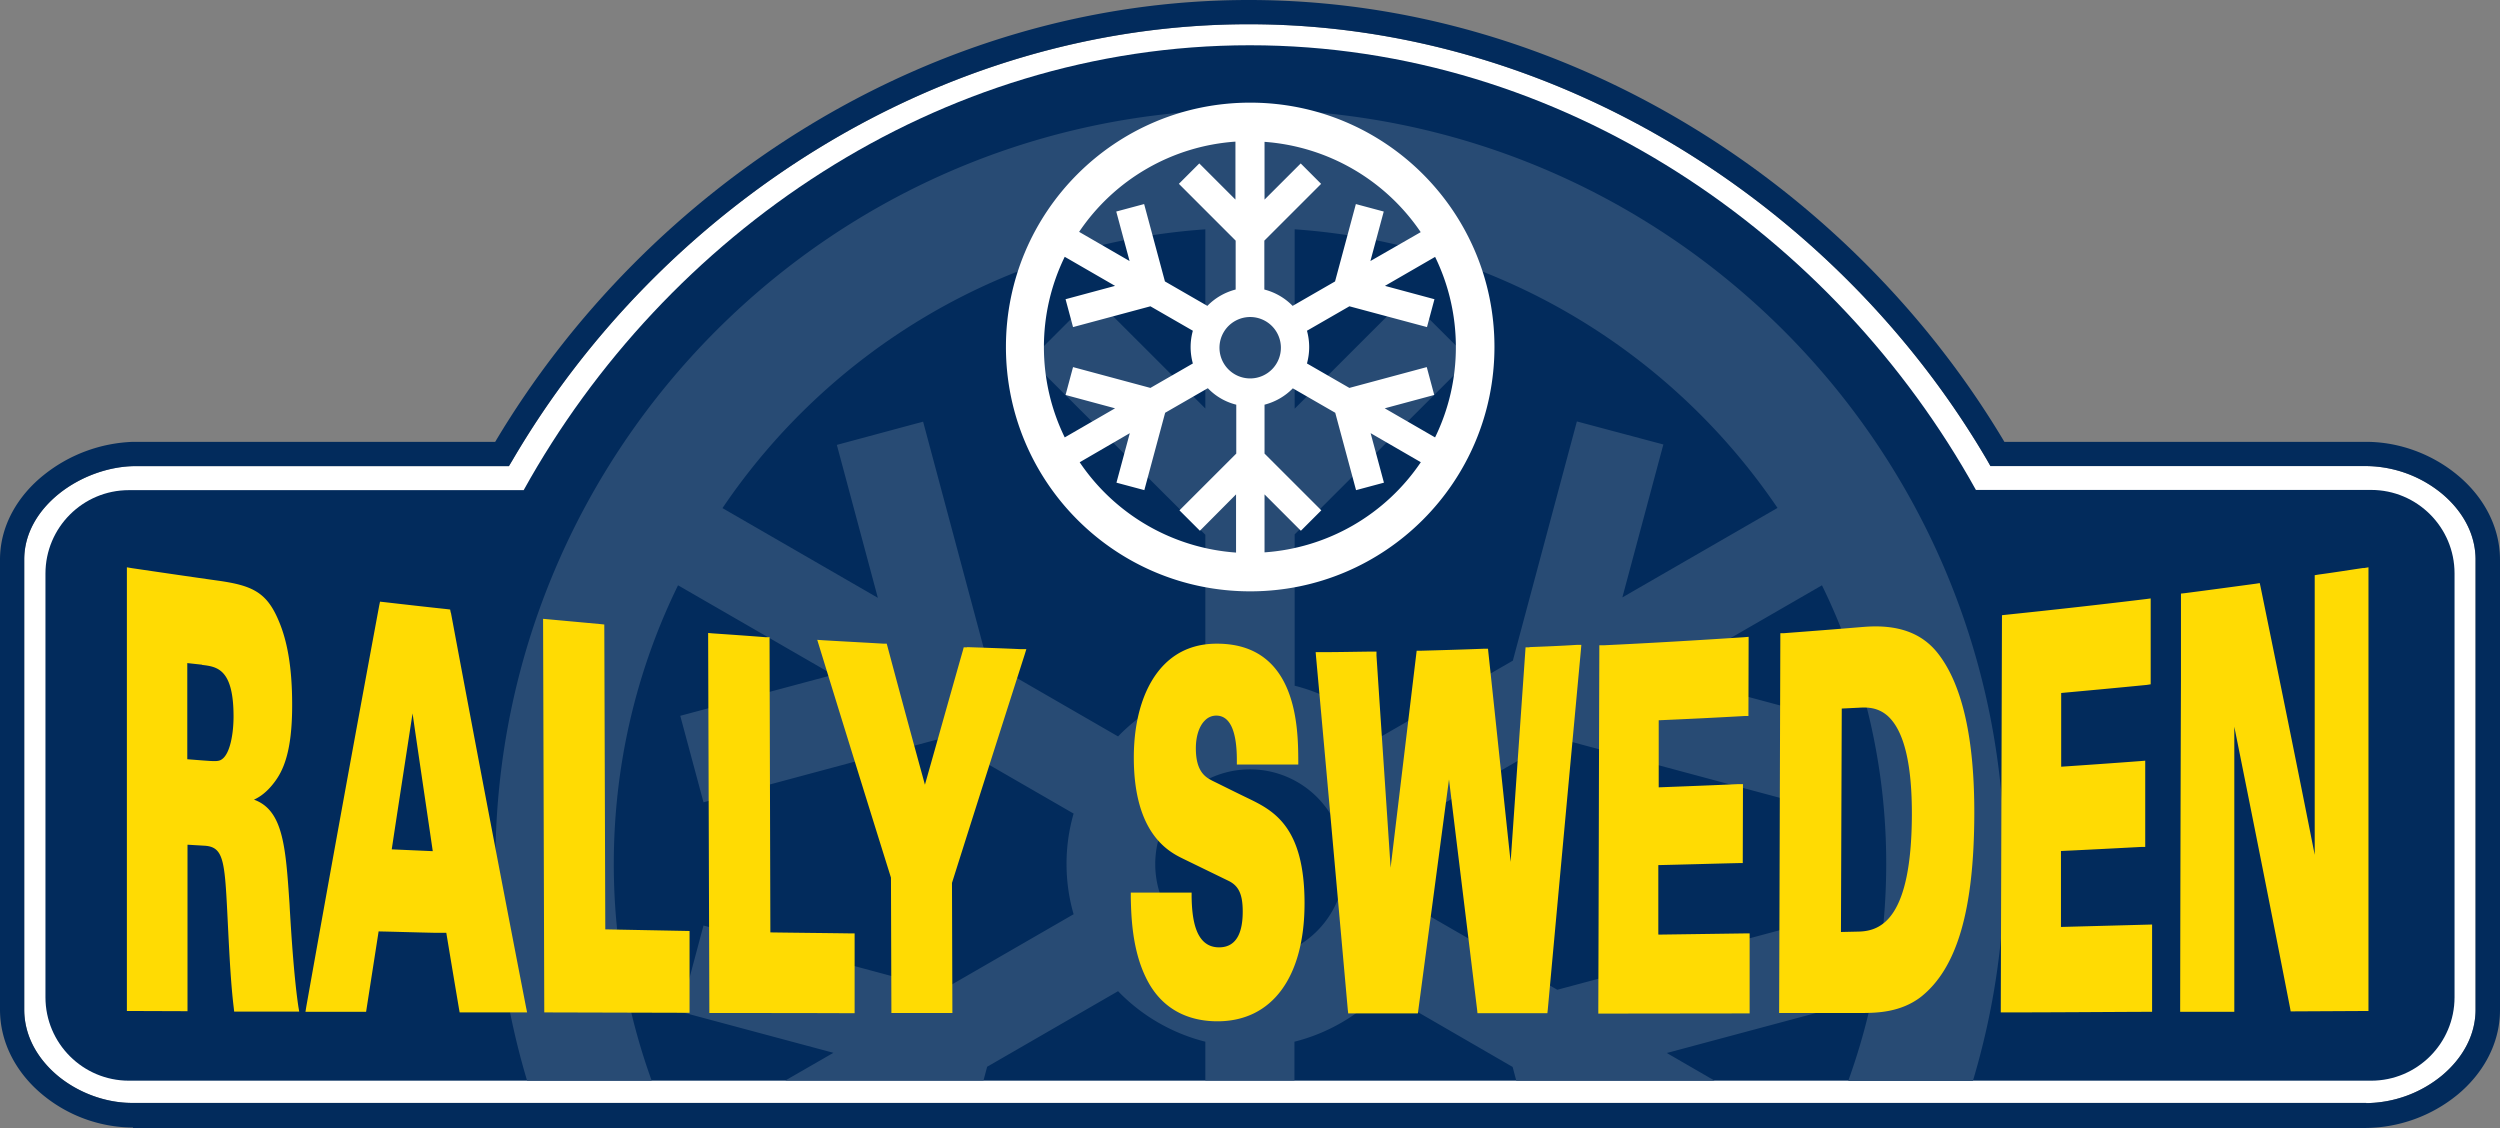
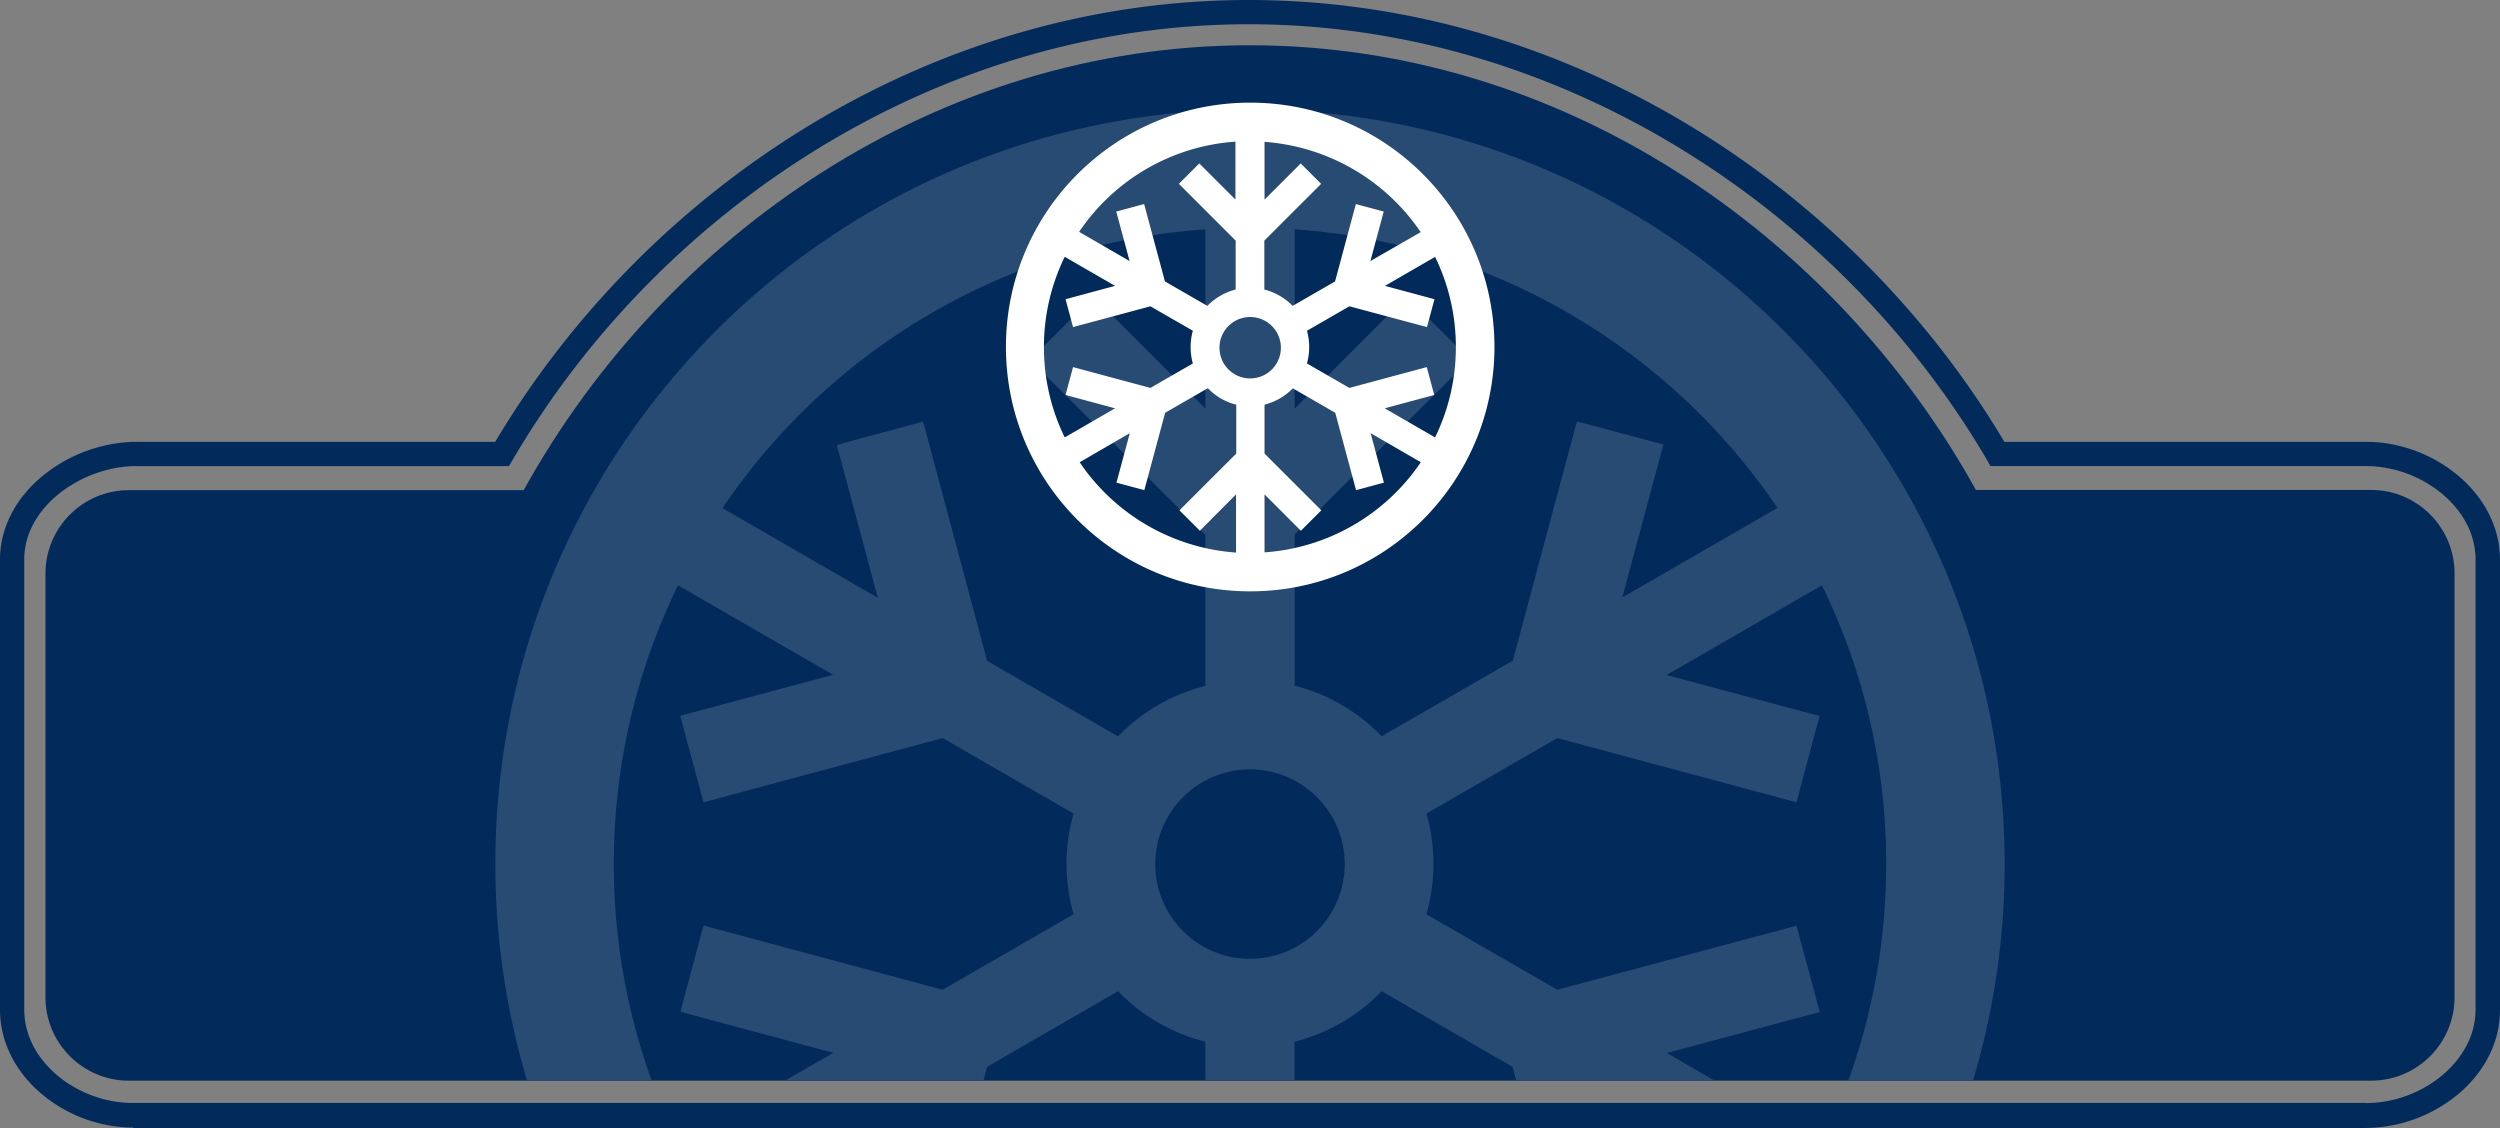
<svg xmlns="http://www.w3.org/2000/svg" width="115.052" height="51.91" viewBox="0 0 115.052 51.91">
  <rect x="0" y="0" width="115.052" height="51.91" fill="#808080" stroke="none" />
  <title>RallySweden_RGB 3</title>
  <g fill="none" fill-rule="evenodd">
-     <path d="M108.896 50.766a5.563 5.563 0 0 0 3.478-1.264c.948-.79 1.553-1.85 1.553-3.04V25.754c0-1.19-.605-2.25-1.553-3.04a5.563 5.563 0 0 0-3.478-1.265H91.602l-.158-.279C84.684 9.623 71.79 1.116 57.47 1.116c-14.319 0-27.122 8.498-33.881 20.055l-.168.28H6.257c-1.245 0-2.556.483-3.533 1.264-.985.79-1.608 1.85-1.608 3.03v20.716c0 1.19.595 2.25 1.534 3.04.939.782 2.213 1.265 3.459 1.256h102.787v.01Z" fill="#FFF" fill-rule="nonzero" />
    <path d="M24.1 22.557C30.609 10.804 43.133 2.083 57.517 2.083c14.383 0 26.907 8.721 33.416 20.464h18.187c2.12 0 3.84 1.72 3.84 3.84v19.507c0 2.12-1.72 3.84-3.84 3.84H5.932c-2.12 0-3.84-1.72-3.84-3.84V26.397c0-2.12 1.72-3.84 3.84-3.84H24.1Z" fill="#022B5C" fill-rule="nonzero" />
-     <path d="M-.474-2.027h116v54.485h-116z" />
    <path d="M29.995 49.744a29.304 29.304 0 0 1-1.748-9.977c0-4.602 1.06-8.954 2.957-12.831l7.14 4.119-7.038 1.887 1.07 3.98 11.008-2.957 6.025 3.477a8.291 8.291 0 0 0-.326 2.316c0 .8.112 1.58.326 2.315l-6.025 3.477-11.009-2.957-1.06 3.97 7.039 1.888-2.213 1.274h9.12l.168-.632 6.025-3.478a8.46 8.46 0 0 0 4.017 2.325v1.785h4.1V47.94a8.46 8.46 0 0 0 4.017-2.325l6.025 3.487.167.632h9.13l-2.203-1.274 7.039-1.887-1.07-3.97-11.008 2.947-6.025-3.477a8.291 8.291 0 0 0 .325-2.315c0-.8-.111-1.581-.325-2.316l6.025-3.477 11.008 2.957 1.06-3.97-7.038-1.888 7.15-4.128a29.106 29.106 0 0 1 2.957 12.83c0 3.506-.623 6.863-1.748 9.978h5.737a34.66 34.66 0 0 0 1.46-9.977c0-19.182-15.547-34.728-34.728-34.728-19.182 0-34.728 15.537-34.728 34.719 0 3.468.512 6.815 1.46 9.976h5.737v.01Zm34.737-36.085-5.151 5.15v-8.256c9.251.642 17.312 5.579 22.221 12.822l-7.14 4.119 1.887-7.039-3.98-1.06-2.947 11.009-6.034 3.477a8.474 8.474 0 0 0-4.007-2.324v-6.964l8.06-8.052-2.91-2.901v.019Zm-2.846 26.108a4.36 4.36 0 1 1-8.721 0 4.36 4.36 0 0 1 8.721 0Zm-6.415-29.205V18.8l-5.151-5.15-2.91 2.91 8.061 8.051v6.955a8.46 8.46 0 0 0-4.017 2.325l-6.025-3.478-2.947-11.008-3.97 1.069 1.887 7.038-7.15-4.128c4.9-7.252 12.97-12.19 22.222-12.83v.008Z" fill="#284B74" fill-rule="nonzero" />
    <path d="M6.118 51.891a6.584 6.584 0 0 1-4.175-1.525C.8 49.418 0 48.042 0 46.461V25.755c0-1.59.846-2.966 2.027-3.905a6.955 6.955 0 0 1 4.091-1.516h16.671C29.772 8.601 42.807 0 57.47 0c14.663 0 27.791 8.6 34.774 20.334h16.652c1.525 0 3.04.568 4.194 1.525 1.153.949 1.962 2.325 1.962 3.905V46.48c0 1.58-.81 2.957-1.962 3.905a6.762 6.762 0 0 1-4.194 1.525H6.118v-.019Zm102.778-1.125a5.563 5.563 0 0 0 3.478-1.264c.948-.79 1.553-1.85 1.553-3.04V25.754c0-1.19-.605-2.25-1.553-3.04a5.563 5.563 0 0 0-3.478-1.265H91.602l-.158-.279C84.684 9.623 71.79 1.116 57.47 1.116c-14.319 0-27.122 8.498-33.881 20.055l-.168.28H6.257c-1.245 0-2.556.483-3.533 1.264-.985.79-1.608 1.85-1.608 3.03v20.716c0 1.19.595 2.25 1.534 3.04.939.782 2.213 1.265 3.459 1.256h102.787v.01Z" fill="#022B5C" fill-rule="nonzero" />
    <path d="M46.294 15.964c0-6.21 5.03-11.24 11.241-11.24 6.211 0 11.241 5.03 11.241 11.24 0 6.211-5.03 11.25-11.24 11.25-6.212 0-11.242-5.03-11.242-11.25Zm9.28 1.907-1.953 1.125-.958 3.56-1.283-.343.614-2.278-2.306 1.339a9.491 9.491 0 0 0 7.196 4.156v-2.678l-1.664 1.673-.94-.939 2.614-2.612v-2.25a2.71 2.71 0 0 1-1.302-.753h-.019Zm.548-1.907a1.413 1.413 0 1 0 2.825.002 1.413 1.413 0 0 0-2.825-.002Zm9.27 5.31-2.315-1.34.613 2.279-1.283.344-.958-3.561-1.952-1.125c-.353.362-.8.622-1.302.753v2.25l2.613 2.612-.94.94-1.673-1.674v2.668a9.465 9.465 0 0 0 7.197-4.156v.01Zm.66-9.456-2.315 1.338 2.278.614-.344 1.283-3.57-.957-1.953 1.125c.065.241.102.492.102.753 0 .26-.037.511-.102.753l1.952 1.125 3.561-.958.344 1.283-2.278.614 2.316 1.339A9.446 9.446 0 0 0 67 15.974c0-1.488-.344-2.901-.957-4.156h.009Zm-7.857-5.3v2.668l1.665-1.664.939.94-2.613 2.612v2.25c.502.13.948.39 1.302.753l1.952-1.125.958-3.561 1.283.344-.614 2.278 2.315-1.33a9.518 9.518 0 0 0-7.196-4.156l.01-.01Zm-8.526 4.156 2.315 1.339-.613-2.278 1.283-.344.957 3.56 1.953 1.126c.353-.363.8-.623 1.302-.753v-2.25L54.253 8.46l.939-.939 1.664 1.664V6.518a9.465 9.465 0 0 0-7.196 4.156h.01ZM49 20.13l2.316-1.339-2.278-.614.344-1.283 3.561.958 1.953-1.125a2.886 2.886 0 0 1-.103-.753c0-.26.037-.512.103-.753l-1.953-1.125-3.561.957-.344-1.283 2.278-.614L49 11.818a9.446 9.446 0 0 0-.958 4.156c0 1.487.344 2.9.958 4.156Z" fill="#FFF" fill-rule="nonzero" />
    <g fill="#FFDB03" fill-rule="nonzero">
-       <path d="m13.342 41.943-.018-.344c-.177-2.622-.288-4.315-1.637-4.798.27-.12.605-.353.94-.8.38-.502.827-1.357.818-3.589 0-1.617-.205-2.873-.614-3.83-.549-1.32-1.209-1.637-2.799-1.86-1.32-.186-2.65-.381-3.97-.576l-.223-.038v20.418l2.79.01v-7.662l.79.047c.855.056.92.67 1.041 3.077l.028.568c.074 1.487.14 2.761.27 3.821l.018.167h2.994l-.037-.213c-.186-1.237-.316-3.134-.39-4.39v-.008ZM9.298 30.599c.679.084 1.45.168 1.45 2.371 0 .818-.167 1.739-.548 1.98-.14.103-.354.084-.865.047l-.716-.056v-4.425l.679.074v.01ZM20.743 28.191l-.027-.14-.14-.018c-.967-.102-1.943-.214-2.91-.325l-.177-.019-.037.177a2521.463 2521.463 0 0 0-3.357 18.465l-.037.233h2.79l.576-3.7c.856.018 1.72.046 2.576.064h.539c.195 1.181.39 2.343.586 3.506l.028.158h3.105l-.046-.224a2647.1 2647.1 0 0 1-3.46-18.168l-.009-.009Zm-.827 10.98-1.888-.083c.317-2.101.642-4.184.958-6.257.307 2.129.623 4.24.93 6.34ZM27.856 42.78l-.046-14.04-.177-.019-2.427-.223-.213-.019.055 18.113 6.686.018v-3.765l-3.887-.075.01.01ZM39.135 42.956c-1.228-.018-2.455-.028-3.682-.046l-.038-13.585h-.185c-.81-.065-1.618-.12-2.427-.176l-.214-.019.056 17.49h.195c2.101 0 4.203 0 6.295.009h.195v-3.673h-.195ZM44.509 29.79h-.158l-.037.14c-.586 2.055-1.163 4.119-1.748 6.183a887.002 887.002 0 0 1-1.72-6.35l-.038-.14h-.14c-.929-.056-1.85-.102-2.78-.158l-.278-.019.083.27a2343.85 2343.85 0 0 0 3.31 10.674l.02 6.23h2.807l-.019-5.988c1.116-3.534 2.232-7.03 3.348-10.516l.074-.242h-.26c-.819-.037-1.646-.065-2.464-.093v.01ZM57.414 36.727c-.54-.26-1.078-.53-1.608-.79-.307-.159-.772-.4-.772-1.498 0-.548.149-1.022.418-1.283a.719.719 0 0 1 .521-.223c.623 0 .948.688.948 2.055v.195h2.827v-.195c-.01-1.47-.037-5.356-3.728-5.365h-.028c-.958 0-1.767.316-2.4.948-.91.912-1.413 2.436-1.413 4.296 0 3.533 1.637 4.342 2.26 4.649l2.12 1.032c.455.232.632.623.632 1.404 0 .781-.186 1.646-1.088 1.646-1.097 0-1.246-1.32-1.264-2.316v-.204H52.04v.251c.019.753.047 2.315.679 3.626.8 1.692 2.24 2.046 3.31 2.046 2.51 0 4.007-2.027 4.007-5.43 0-3.561-1.45-4.277-2.622-4.844ZM70.385 29.79h-.177l-.688 9.875c-.344-3.217-.679-6.425-1.023-9.633l-.018-.177h-.177c-.976.038-1.953.066-2.938.093h-.168l-1.199 9.986c-.214-3.254-.437-6.508-.65-9.762v-.186h-.196c-.8.009-1.59.027-2.39.027h-.213l.018.214c.493 5.412.976 10.823 1.46 16.234l.019.177h3.207l1.432-10.767c.428 3.524.865 7.057 1.293 10.59l.018.168h3.217l.019-.177c.502-5.495 1.013-11.018 1.525-16.55l.018-.223h-.223c-.725.046-1.441.074-2.166.102v.01ZM76.317 42.993v-3.18c1.236-.027 2.464-.065 3.7-.093h.186l.01-3.635h-.205c-1.227.056-2.445.102-3.673.149v-3.087c1.32-.056 2.632-.121 3.943-.195h.186l.009-3.645-.205.018c-2.129.14-4.305.27-6.48.372h-.186v.196c-.019 5.523-.028 11.036-.047 16.56v.194l6.964-.009v-3.682h-.186l-4.007.056-.01-.019ZM85.754 28.851c-1.218.103-2.436.196-3.645.288h-.176l-.056 17.48h3.877c.595-.009 1.71-.018 2.65-.743 1.664-1.32 2.445-3.998 2.455-8.424.009-3.431-.54-5.904-1.646-7.346-.744-.976-1.869-1.385-3.45-1.255h-.009Zm-1.032 14.04.037-10.283.772-.038c.325-.018.874-.055 1.367.4.734.688 1.097 2.213 1.088 4.547-.02 4.732-1.395 5.328-2.437 5.355l-.827.019ZM94.857 39.163c1.227-.056 2.454-.121 3.682-.186h.186v-3.97l-.214.018c-1.218.093-2.436.177-3.654.26v-3.393c1.32-.121 2.63-.242 3.942-.372l.177-.028V27.54l-.205.028c-2.138.26-4.314.502-6.462.725l-.177.019-.055 18.28h.195c2.194 0 4.38-.019 6.573-.028h.196v-4.017l-4.194.112v-3.496h.01ZM108.776 26.136c-.698.103-1.386.214-2.083.307l-.168.028v12.868c-.79-4.007-1.636-8.145-2.491-12.329l-.038-.176-.176.028c-1.097.148-2.195.297-3.282.437l-.168.018v3.942c-.018 5.04-.028 10.07-.037 15.11v.195h2.492v-13.12c.874 4.343 1.739 8.694 2.566 12.943l.028.158 3.58-.019V26.108l-.223.038v-.01Z" />
-     </g>
+       </g>
  </g>
</svg>